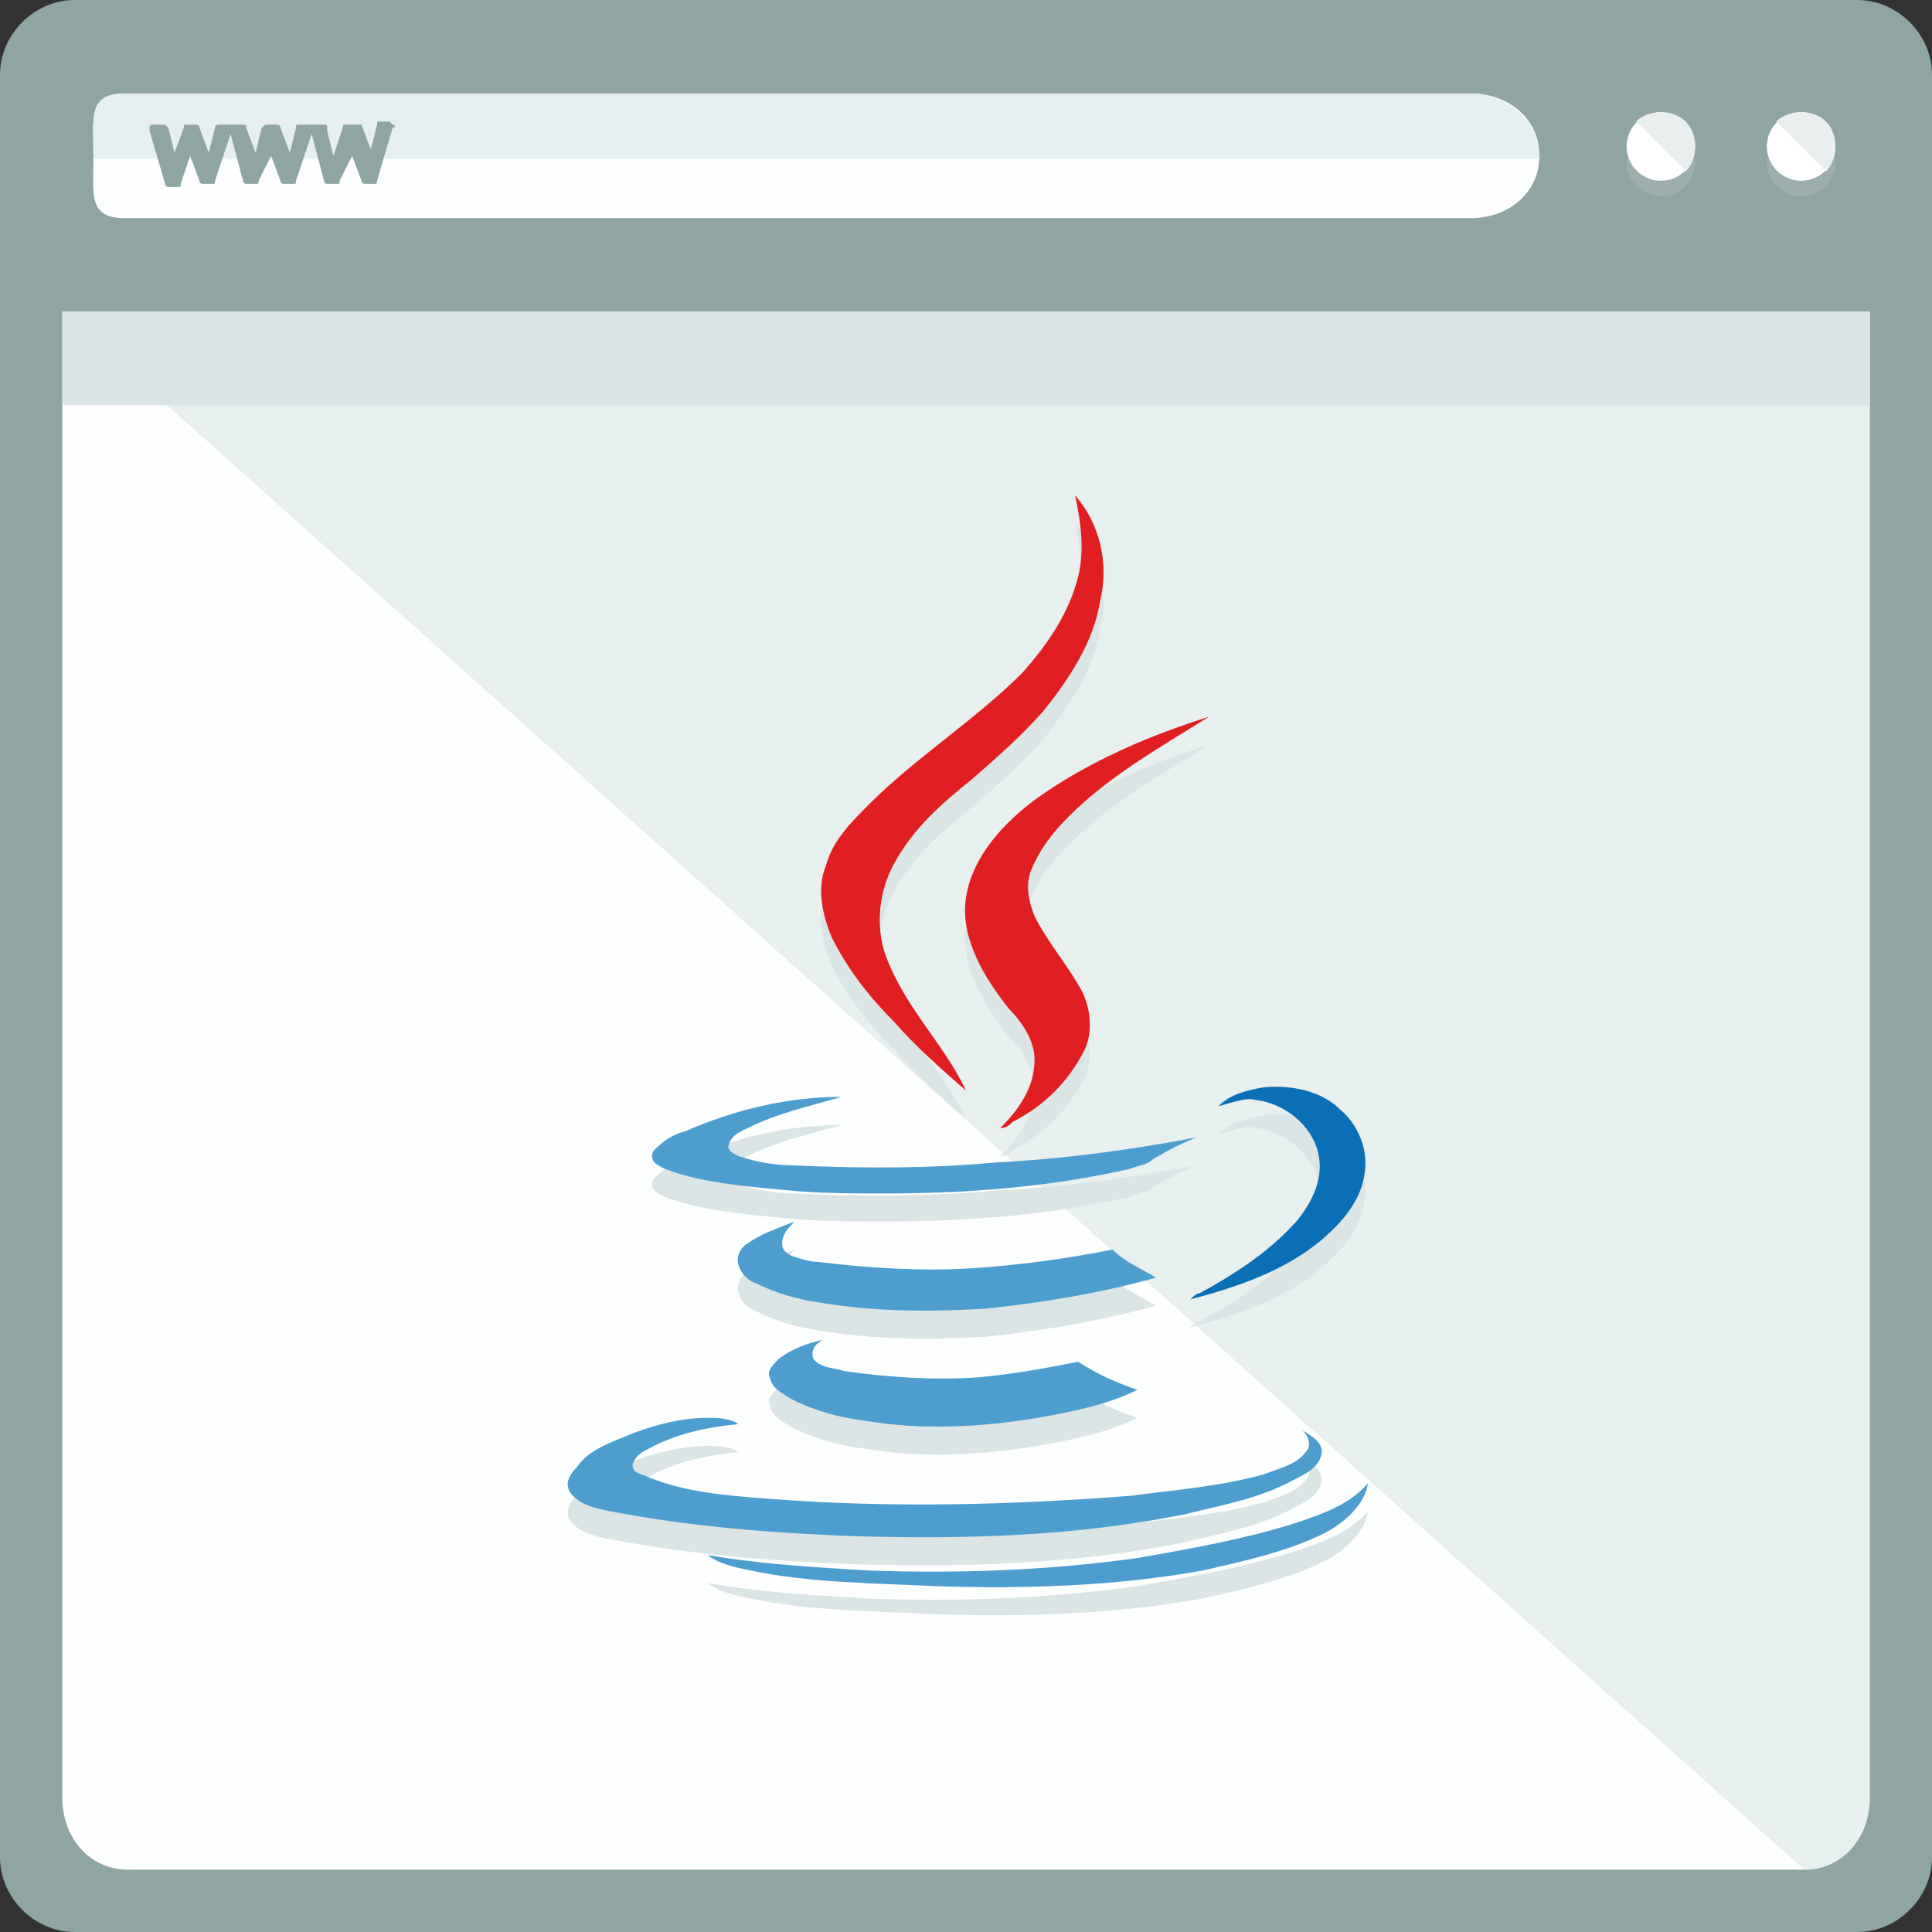
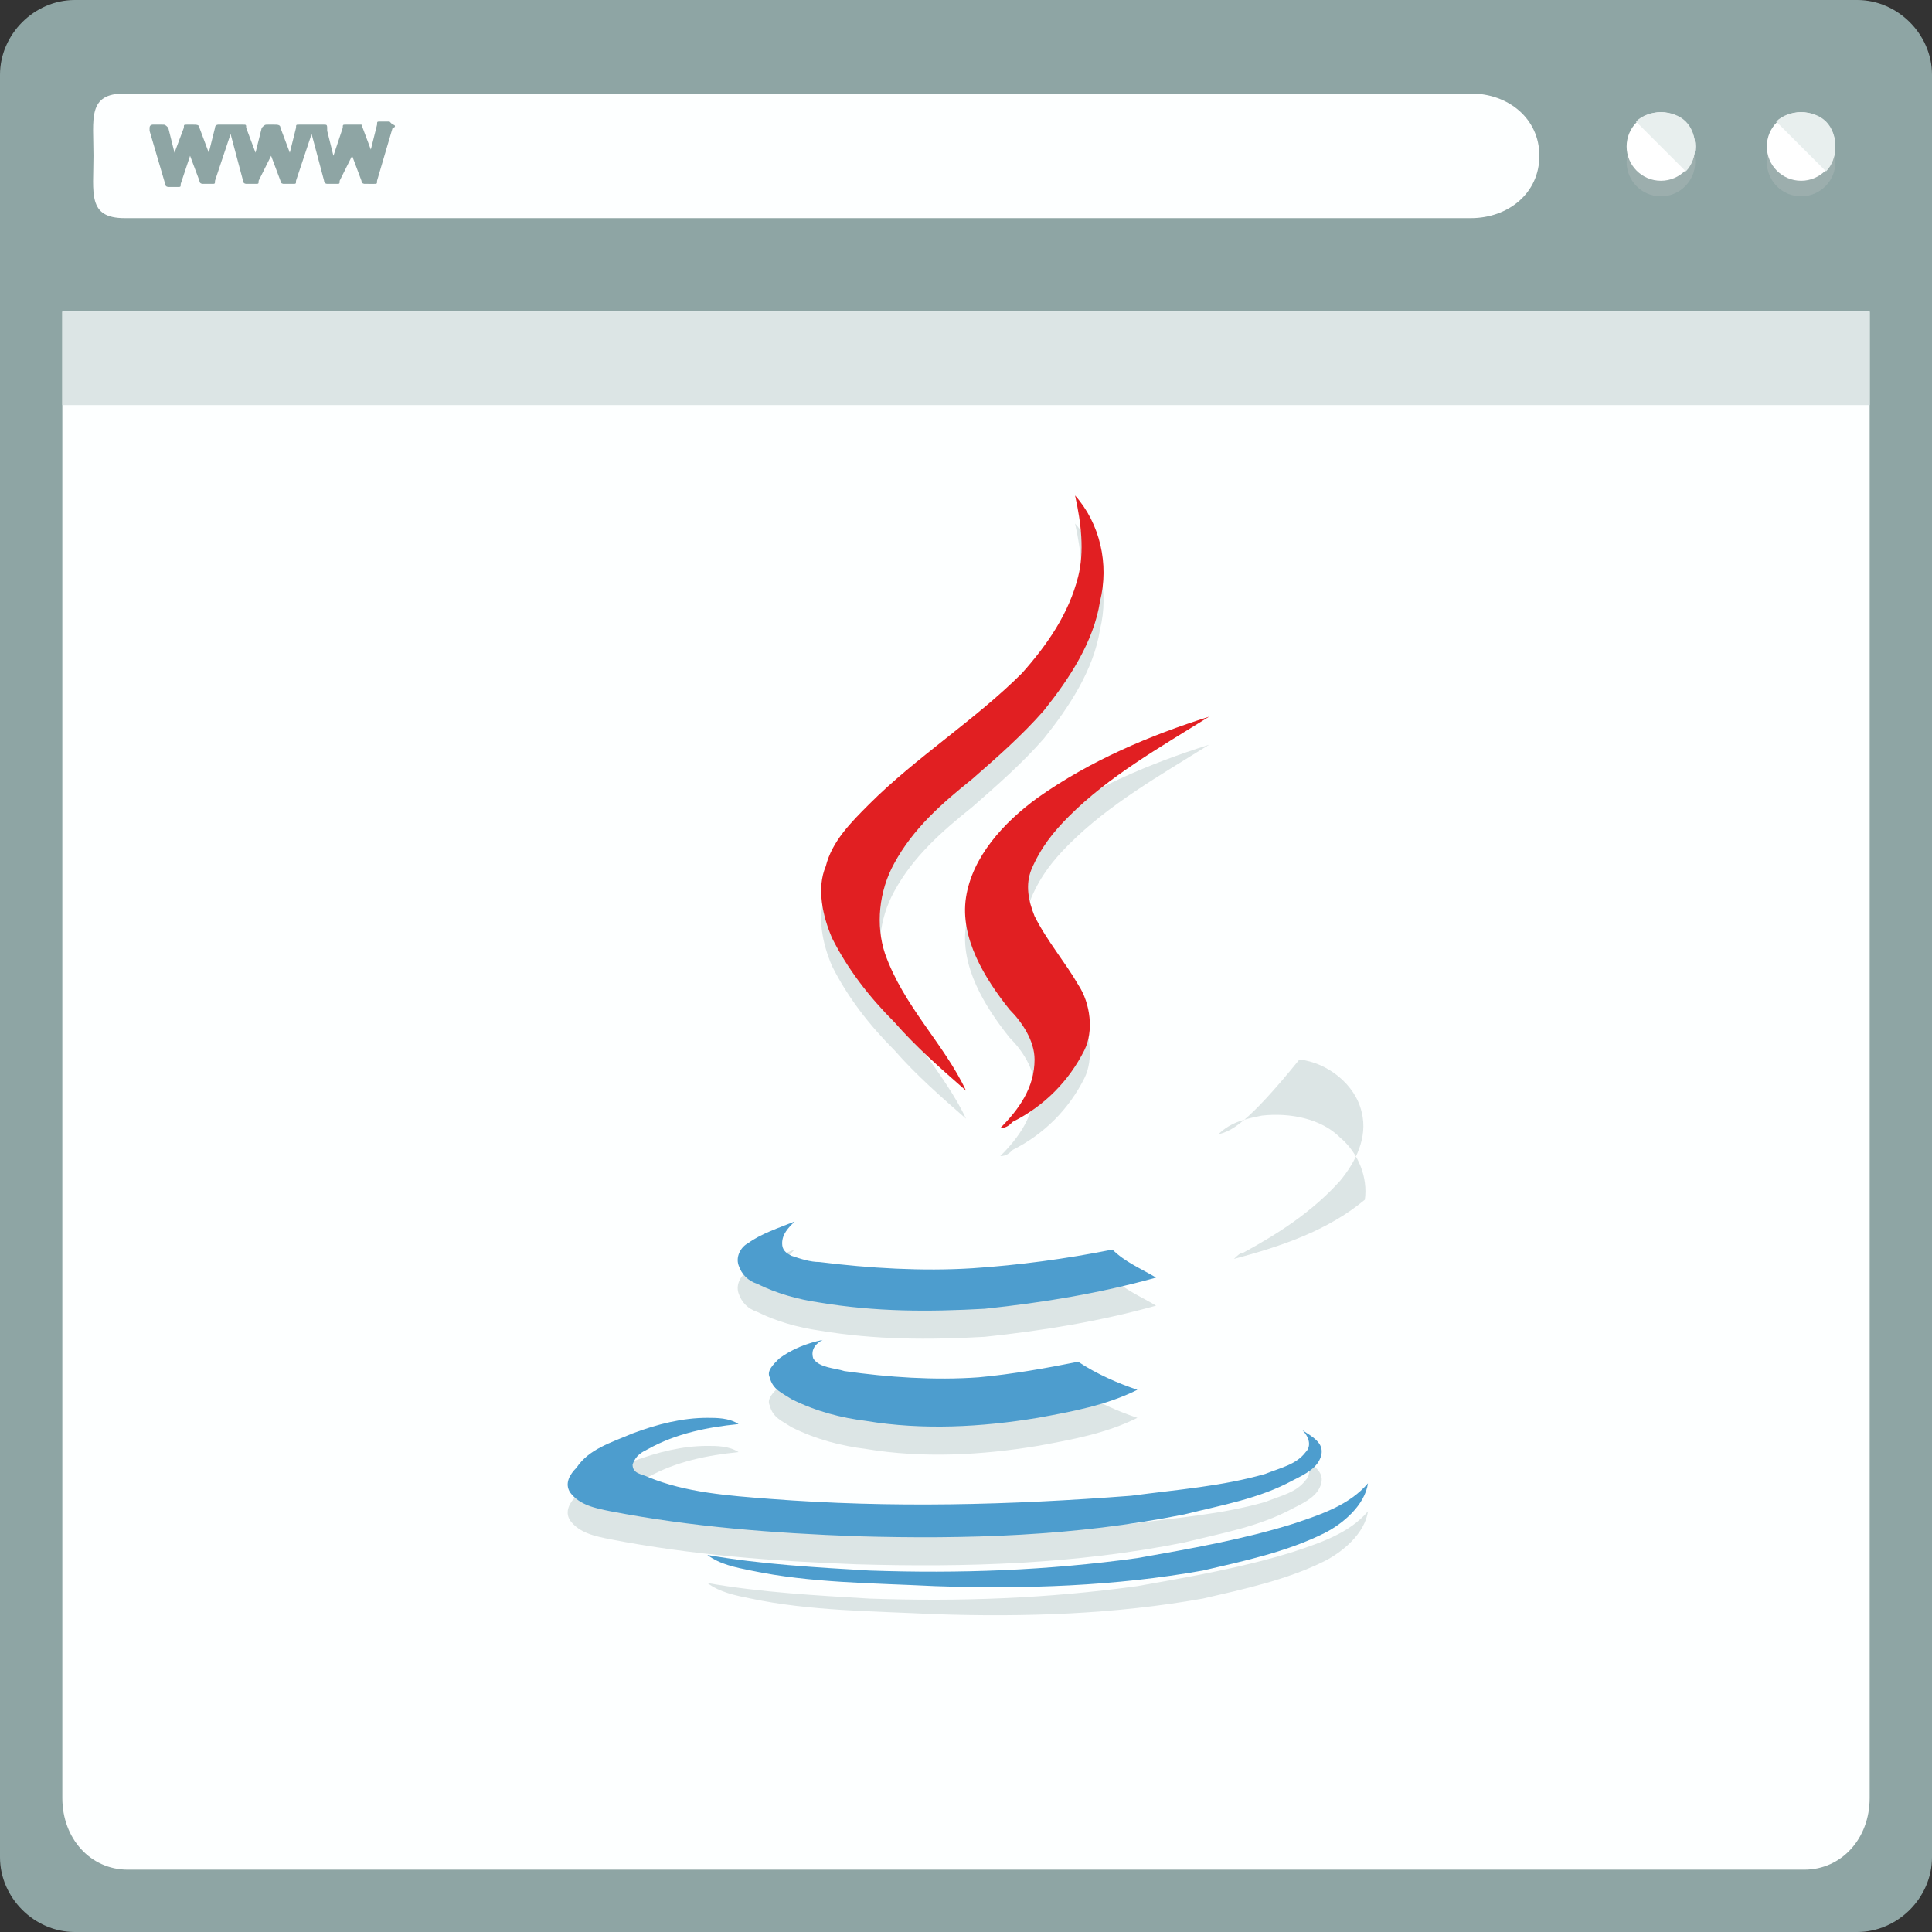
<svg xmlns="http://www.w3.org/2000/svg" version="1.1" id="Layer_1" viewBox="0 0 496 496" xml:space="preserve">
  <rect x="0" y="0" width="496" height="496" fill="#333333" stroke="none" />
  <path style="fill:#8EA5A4;" d="M496,476.8c0,10.4-8.8,19.2-19.2,19.2H19.2C8.8,496,0,487.2,0,476.8V19.2C0,8.8,8.8,0,19.2,0h457.6  C487.2,0,496,8.8,496,19.2V476.8z" />
  <path style="fill:#FDFFFF;" d="M16,80v381.6C16,472,23.2,480,32.8,480h430.4c9.6,0,16.8-8,16.8-18.4V80H16z" />
-   <path style="fill:#E8EFEF;" d="M463.2,480c9.6,0,16.8-8,16.8-18.4V80H16" />
  <rect x="16" y="80" style="fill:#DCE5E5;" width="464" height="24" />
  <path style="fill:#FDFFFF;" d="M395.2,40c0,9.6-8,16-17.6,16H32c-9.6,0-8-6.4-8-16l0,0c0-9.6-1.6-16,8-16h345.6  C387.2,24,395.2,30.4,395.2,40L395.2,40z" />
-   <path style="fill:#E6EFEF;" d="M24,40.8L24,40.8c0-9.6-1.6-16.8,8-16.8h345.6c9.6,0,17.6,7.2,17.6,16.8l0,0" />
  <circle style="opacity:0.4;fill:#B1BCBC;enable-background:new    ;" cx="426.4" cy="41.6" r="8.8" />
  <circle style="fill:#FFFFFF;" cx="426.4" cy="37.6" r="8.8" />
  <path style="fill:#E8EFEE;" d="M420,31.2c3.2-3.2,9.6-3.2,12.8,0c3.2,3.2,3.2,9.6,0,12.8" />
  <circle style="opacity:0.4;fill:#B1BCBC;enable-background:new    ;" cx="462.4" cy="41.6" r="8.8" />
  <circle style="fill:#FFFFFF;" cx="462.4" cy="37.6" r="8.8" />
  <path style="fill:#E8EFEE;" d="M456,31.2c3.2-3.2,9.6-3.2,12.8,0c3.2,3.2,3.2,9.6,0,12.8" />
  <path style="fill:#8EA5A4;" d="M100.8,32l-0.8-0.8h-2.4c-0.8,0-0.8,0-0.8,0.8l-1.6,6.4l0,0l0,0L92.8,32c-0.8,0-0.8,0-1.6,0h-2.4  C88,32,88,32,88,32.8L85.6,40l0,0l0,0L84,33.6c0-1.6,0-1.6-0.8-1.6h-2.4H80h-0.8h-2.4C76,32,76,32,76,32.8l-1.6,6.4l0,0l0,0L72,32.8  c0-0.8-0.8-0.8-1.6-0.8h-1.6c-0.8,0-0.8,0-1.6,0.8l-1.6,6.4l0,0l0,0l-2.4-6.4c0-0.8,0-0.8-0.8-0.8H60h-0.8c0,0,0,0-0.8,0H56  c0,0-0.8,0-0.8,0.8l-1.6,6.4l0,0l0,0l-2.4-6.4c0-0.8-0.8-0.8-1.6-0.8H48c-0.8,0-0.8,0-0.8,0.8l-2.4,6.4l0,0l0,0l-1.6-6.4  C42.4,32,42.4,32,41.6,32h-2.4c0,0-0.8,0-0.8,0.8v0.8l4,13.6c0,0.8,0.8,0.8,0.8,0.8h2.4c0.8,0,0.8,0,0.8-0.8l2.4-7.2c0,0,0,0,0-0.8  c0,0,0,0,0,0.8l2.4,6.4c0,0.8,0.8,0.8,0.8,0.8h2.4c0.8,0,0.8,0,0.8-0.8l4-12l3.2,12c0,0.8,0.8,0.8,0.8,0.8h2.4c0.8,0,0.8,0,0.8-0.8  l3.2-6.4c0,0,0,0,0-0.8c0,0,0,0,0,0.8l2.4,6.4c0,0.8,0.8,0.8,0.8,0.8h2.4c0.8,0,0.8,0,0.8-0.8l4-12l3.2,12c0,0.8,0.8,0.8,0.8,0.8  h2.4c0.8,0,0.8,0,0.8-0.8l3.2-6.4c0,0,0,0,0-0.8c0,0,0,0,0,0.8l2.4,6.4c0,0.8,0.8,0.8,0.8,0.8H96c0.8,0,0.8,0,0.8-0.8l4-13.6  C101.6,32.8,101.6,32,100.8,32z" />
  <g>
    <path style="fill:#DCE5E5;" d="M276,134.4c6.4,7.2,8.8,17.6,6.4,27.2c-1.6,10.4-8,20-14.4,28c-5.6,6.4-12,12-18.4,17.6   c-8,6.4-15.2,12.8-20,21.6c-4,7.2-4.8,16-2.4,23.2c4.8,13.6,15.2,23.2,20.8,35.2c-6.4-5.6-12.8-11.2-18.4-17.6   c-6.4-6.4-12-13.6-16-21.6c-2.4-5.6-4-12.8-1.6-18.4c1.6-6.4,6.4-11.2,11.2-16c12-12,27.2-21.6,39.2-33.6   c6.4-7.2,12-15.2,14.4-24.8C278.4,148.8,277.6,141.6,276,134.4L276,134.4z" />
    <path style="fill:#DCE5E5;" d="M266.4,212c13.6-9.6,28.8-16,44-20.8c-12.8,8-25.6,15.2-36,25.6c-4,4-7.2,8-9.6,13.6   c-1.6,4-0.8,8,0.8,12c3.2,6.4,8,12,11.2,17.6c3.2,4.8,4,12,1.6,16.8c-4,8-10.4,14.4-18.4,18.4c-0.8,0.8-1.6,1.6-3.2,1.6   c4.8-4.8,8.8-10.4,8.8-17.6c0-4.8-3.2-9.6-6.4-12.8c-6.4-8-12.8-18.4-11.2-28.8C249.6,227.2,257.6,218.4,266.4,212L266.4,212z" />
-     <path style="fill:#DCE5E5;" d="M312.8,291.2c3.2-3.2,7.2-4,11.2-4.8c7.2-0.8,15.2,0.8,20,5.6c4.8,4,7.2,10.4,6.4,16   c-0.8,7.2-5.6,12.8-11.2,17.6c-9.6,8-21.6,12-33.6,15.2c0.8-0.8,1.6-1.6,2.4-1.6c8.8-4.8,17.6-10.4,24.8-18.4   c4-4.8,7.2-11.2,5.6-17.6c-1.6-7.2-8.8-12.8-16-13.6C320,288.8,316,290.4,312.8,291.2L312.8,291.2z" />
-     <path style="fill:#DCE5E5;" d="M176,297.6c12.8-5.6,26.4-8.8,40-8.8c-8,2.4-16,4-24,8c-1.6,0.8-4,1.6-4.8,4   c-0.8,1.6,0.8,2.4,2.4,3.2c4.8,1.6,9.6,2.4,14.4,2.4c17.6,0.8,35.2,0.8,52-0.8c16.8-0.8,34.4-3.2,51.2-6.4c-4,1.6-7.2,3.2-11.2,5.6   c-1.6,1.6-4,1.6-5.6,2.4c-20.8,4.8-42.4,6.4-63.2,6.4c-8,0-16.8,0-24.8-0.8c-8.8-0.8-18.4-1.6-27.2-4c-2.4-0.8-5.6-1.6-7.2-3.2   c-0.8-0.8-0.8-2.4,0-3.2C170.4,300,172.8,298.4,176,297.6L176,297.6z" />
+     <path style="fill:#DCE5E5;" d="M312.8,291.2c3.2-3.2,7.2-4,11.2-4.8c7.2-0.8,15.2,0.8,20,5.6c4.8,4,7.2,10.4,6.4,16   c-9.6,8-21.6,12-33.6,15.2c0.8-0.8,1.6-1.6,2.4-1.6c8.8-4.8,17.6-10.4,24.8-18.4   c4-4.8,7.2-11.2,5.6-17.6c-1.6-7.2-8.8-12.8-16-13.6C320,288.8,316,290.4,312.8,291.2L312.8,291.2z" />
    <path style="fill:#DCE5E5;" d="M192,326.4c3.2-2.4,8-4,12-5.6c-1.6,1.6-3.2,3.2-3.2,5.6c0,1.6,0.8,2.4,2.4,3.2   c2.4,0.8,4.8,1.6,7.2,1.6c12.8,1.6,26.4,2.4,39.2,1.6c12-0.8,24-2.4,36-4.8c3.2,3.2,7.2,4.8,11.2,7.2c-14.4,4-28.8,6.4-44,8   c-14.4,0.8-28,0.8-42.4-1.6c-5.6-0.8-11.2-2.4-16-4.8c-2.4-0.8-4-2.4-4.8-4.8C188.8,329.6,190.4,327.2,192,326.4L192,326.4z" />
    <path style="fill:#DCE5E5;" d="M200,356c3.2-2.4,7.2-4,11.2-4.8c-1.6,0.8-3.2,2.4-2.4,4.8c1.6,2.4,5.6,2.4,8,3.2   c11.2,1.6,23.2,2.4,34.4,1.6c8.8-0.8,17.6-2.4,25.6-4c4.8,3.2,10.4,5.6,15.2,7.2c-8,4-16.8,5.6-25.6,7.2c-14.4,2.4-29.6,3.2-44,0.8   c-6.4-0.8-12.8-2.4-19.2-5.6c-2.4-1.6-4.8-2.4-5.6-5.6C196.8,359.2,198.4,357.6,200,356L200,356z" />
    <path style="fill:#DCE5E5;" d="M162.4,375.2c6.4-2.4,12.8-4,19.2-4c2.4,0,5.6,0,8,1.6c-8,0.8-16,2.4-23.2,6.4c-1.6,0.8-3.2,1.6-4,4   c0,2.4,2.4,2.4,4,3.2c9.6,4,20.8,4.8,31.2,5.6c31.2,2.4,61.6,1.6,92.8-0.8c12-1.6,23.2-2.4,34.4-5.6c4-1.6,8-2.4,10.4-5.6   c1.6-1.6,0.8-4-0.8-5.6c2.4,1.6,5.6,3.2,4.8,6.4c-0.8,3.2-4,4.8-7.2,6.4c-8.8,4.8-18.4,6.4-28,8.8c-28,5.6-56,6.4-84,5.6   c-21.6-0.8-42.4-2.4-63.2-6.4c-4-0.8-8-1.6-10.4-4.8c-1.6-2.4,0-4.8,1.6-6.4C151.2,379.2,156.8,377.6,162.4,375.2L162.4,375.2z" />
    <path style="fill:#DCE5E5;" d="M332,398.4c7.2-2.4,14.4-4.8,19.2-10.4c-0.8,5.6-6.4,10.4-11.2,12.8c-9.6,4.8-20.8,7.2-31.2,9.6   c-22.4,4-45.6,4.8-68.8,4c-16-0.8-32-0.8-47.2-4c-4-0.8-8-1.6-11.2-4c13.6,2.4,28,3.2,41.6,4c23.2,0.8,45.6,0,68.8-3.2   C305.6,404.8,319.2,402.4,332,398.4L332,398.4z" />
  </g>
  <g>
    <path style="fill:#E11F22;" d="M276,127.2c6.4,7.2,8.8,17.6,6.4,27.2c-1.6,10.4-8,20-14.4,28c-5.6,6.4-12,12-18.4,17.6   c-8,6.4-15.2,12.8-20,21.6c-4,7.2-4.8,16-2.4,23.2C232,258.4,242.4,268,248,280c-6.4-5.6-12.8-11.2-18.4-17.6   c-6.4-6.4-12-13.6-16-21.6c-2.4-5.6-4-12.8-1.6-18.4c1.6-6.4,6.4-11.2,11.2-16c12-12,27.2-21.6,39.2-33.6   c6.4-7.2,12-15.2,14.4-24.8C278.4,141.6,277.6,134.4,276,127.2L276,127.2z" />
    <path style="fill:#E11F22;" d="M266.4,204.8c13.6-9.6,28.8-16,44-20.8c-12.8,8-25.6,15.2-36,25.6c-4,4-7.2,8-9.6,13.6   c-1.6,4-0.8,8,0.8,12c3.2,6.4,8,12,11.2,17.6c3.2,4.8,4,12,1.6,16.8c-4,8-10.4,14.4-18.4,18.4c-0.8,0.8-1.6,1.6-3.2,1.6   c4.8-4.8,8.8-10.4,8.8-17.6c0-4.8-3.2-9.6-6.4-12.8c-6.4-8-12.8-18.4-11.2-28.8C249.6,220,257.6,211.2,266.4,204.8L266.4,204.8z" />
  </g>
-   <path style="fill:#0B6FB6;" d="M312.8,284c3.2-3.2,7.2-4,11.2-4.8c7.2-0.8,15.2,0.8,20,5.6c4.8,4,7.2,10.4,6.4,16  c-0.8,7.2-5.6,12.8-11.2,17.6c-9.6,8-21.6,12-33.6,15.2c0.8-0.8,1.6-1.6,2.4-1.6c8.8-4.8,17.6-10.4,24.8-18.4  c4-4.8,7.2-11.2,5.6-17.6c-1.6-7.2-8.8-12.8-16-13.6C320,281.6,316,283.2,312.8,284L312.8,284z" />
  <g>
-     <path style="fill:#4D9DCE;" d="M176,290.4c12.8-5.6,26.4-8.8,40-8.8c-8,2.4-16,4-24,8c-1.6,0.8-4,1.6-4.8,4   c-0.8,1.6,0.8,2.4,2.4,3.2c4.8,1.6,9.6,2.4,14.4,2.4c17.6,0.8,35.2,0.8,52-0.8c16.8-0.8,34.4-3.2,51.2-6.4c-4,1.6-7.2,3.2-11.2,5.6   c-1.6,1.6-4,1.6-5.6,2.4c-20.8,4.8-42.4,6.4-63.2,6.4c-8,0-16.8,0-24.8-0.8c-8.8-0.8-18.4-1.6-27.2-4c-2.4-0.8-5.6-1.6-7.2-3.2   c-0.8-0.8-0.8-2.4,0-3.2C170.4,292.8,172.8,291.2,176,290.4L176,290.4z" />
    <path style="fill:#4D9DCE;" d="M192,319.2c3.2-2.4,8-4,12-5.6c-1.6,1.6-3.2,3.2-3.2,5.6c0,1.6,0.8,2.4,2.4,3.2   c2.4,0.8,4.8,1.6,7.2,1.6c12.8,1.6,26.4,2.4,39.2,1.6c12-0.8,24-2.4,36-4.8c3.2,3.2,7.2,4.8,11.2,7.2c-14.4,4-28.8,6.4-44,8   c-14.4,0.8-28,0.8-42.4-1.6c-5.6-0.8-11.2-2.4-16-4.8c-2.4-0.8-4-2.4-4.8-4.8C188.8,322.4,190.4,320,192,319.2L192,319.2z" />
    <path style="fill:#4D9DCE;" d="M200,348.8c3.2-2.4,7.2-4,11.2-4.8c-1.6,0.8-3.2,2.4-2.4,4.8c1.6,2.4,5.6,2.4,8,3.2   c11.2,1.6,23.2,2.4,34.4,1.6c8.8-0.8,17.6-2.4,25.6-4c4.8,3.2,10.4,5.6,15.2,7.2c-8,4-16.8,5.6-25.6,7.2c-14.4,2.4-29.6,3.2-44,0.8   c-6.4-0.8-12.8-2.4-19.2-5.6c-2.4-1.6-4.8-2.4-5.6-5.6C196.8,352,198.4,350.4,200,348.8L200,348.8z" />
    <path style="fill:#4D9DCE;" d="M162.4,368c6.4-2.4,12.8-4,19.2-4c2.4,0,5.6,0,8,1.6c-8,0.8-16,2.4-23.2,6.4c-1.6,0.8-3.2,1.6-4,4   c0,2.4,2.4,2.4,4,3.2c9.6,4,20.8,4.8,31.2,5.6c31.2,2.4,61.6,1.6,92.8-0.8c12-1.6,23.2-2.4,34.4-5.6c4-1.6,8-2.4,10.4-5.6   c1.6-1.6,0.8-4-0.8-5.6c2.4,1.6,5.6,3.2,4.8,6.4c-0.8,3.2-4,4.8-7.2,6.4c-8.8,4.8-18.4,6.4-28,8.8c-28,5.6-56,6.4-84,5.6   c-21.6-0.8-42.4-2.4-63.2-6.4c-4-0.8-8-1.6-10.4-4.8c-1.6-2.4,0-4.8,1.6-6.4C151.2,372,156.8,370.4,162.4,368L162.4,368z" />
    <path style="fill:#4D9DCE;" d="M332,391.2c7.2-2.4,14.4-4.8,19.2-10.4c-0.8,5.6-6.4,10.4-11.2,12.8c-9.6,4.8-20.8,7.2-31.2,9.6   c-22.4,4-45.6,4.8-68.8,4c-16-0.8-32-0.8-47.2-4c-4-0.8-8-1.6-11.2-4c13.6,2.4,28,3.2,41.6,4c23.2,0.8,45.6,0,68.8-3.2   C305.6,397.6,319.2,395.2,332,391.2L332,391.2z" />
  </g>
</svg>